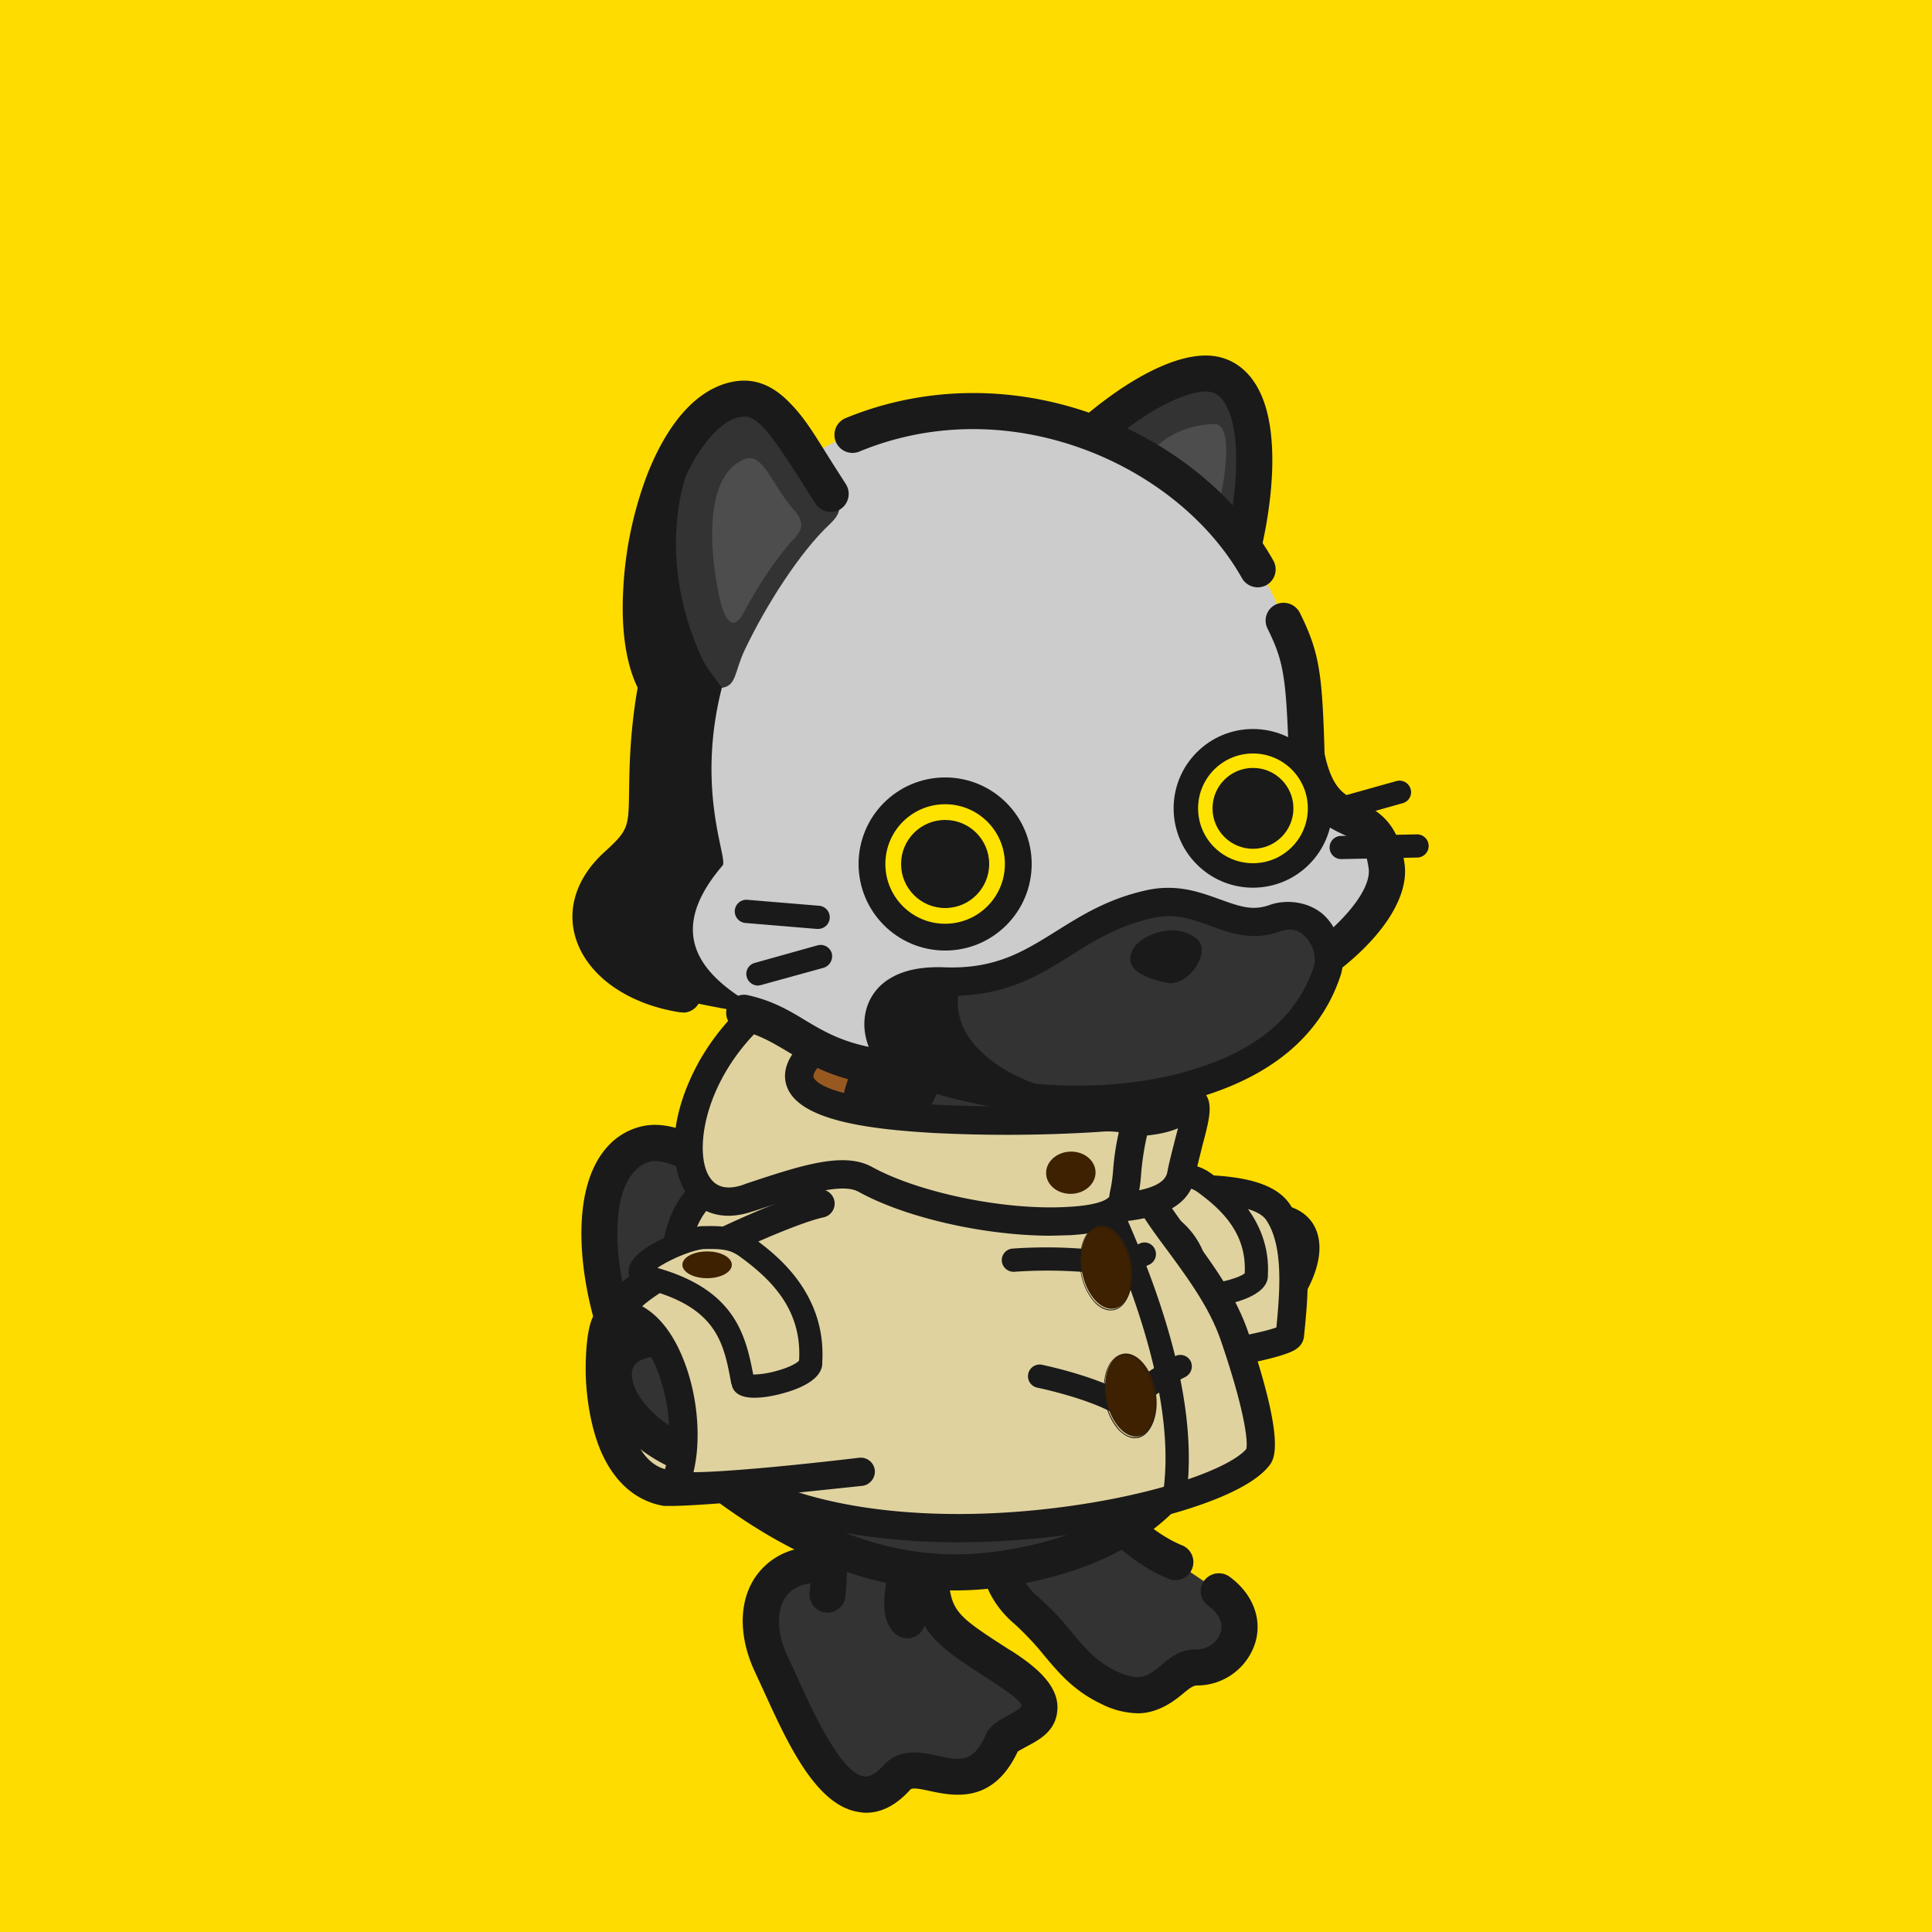
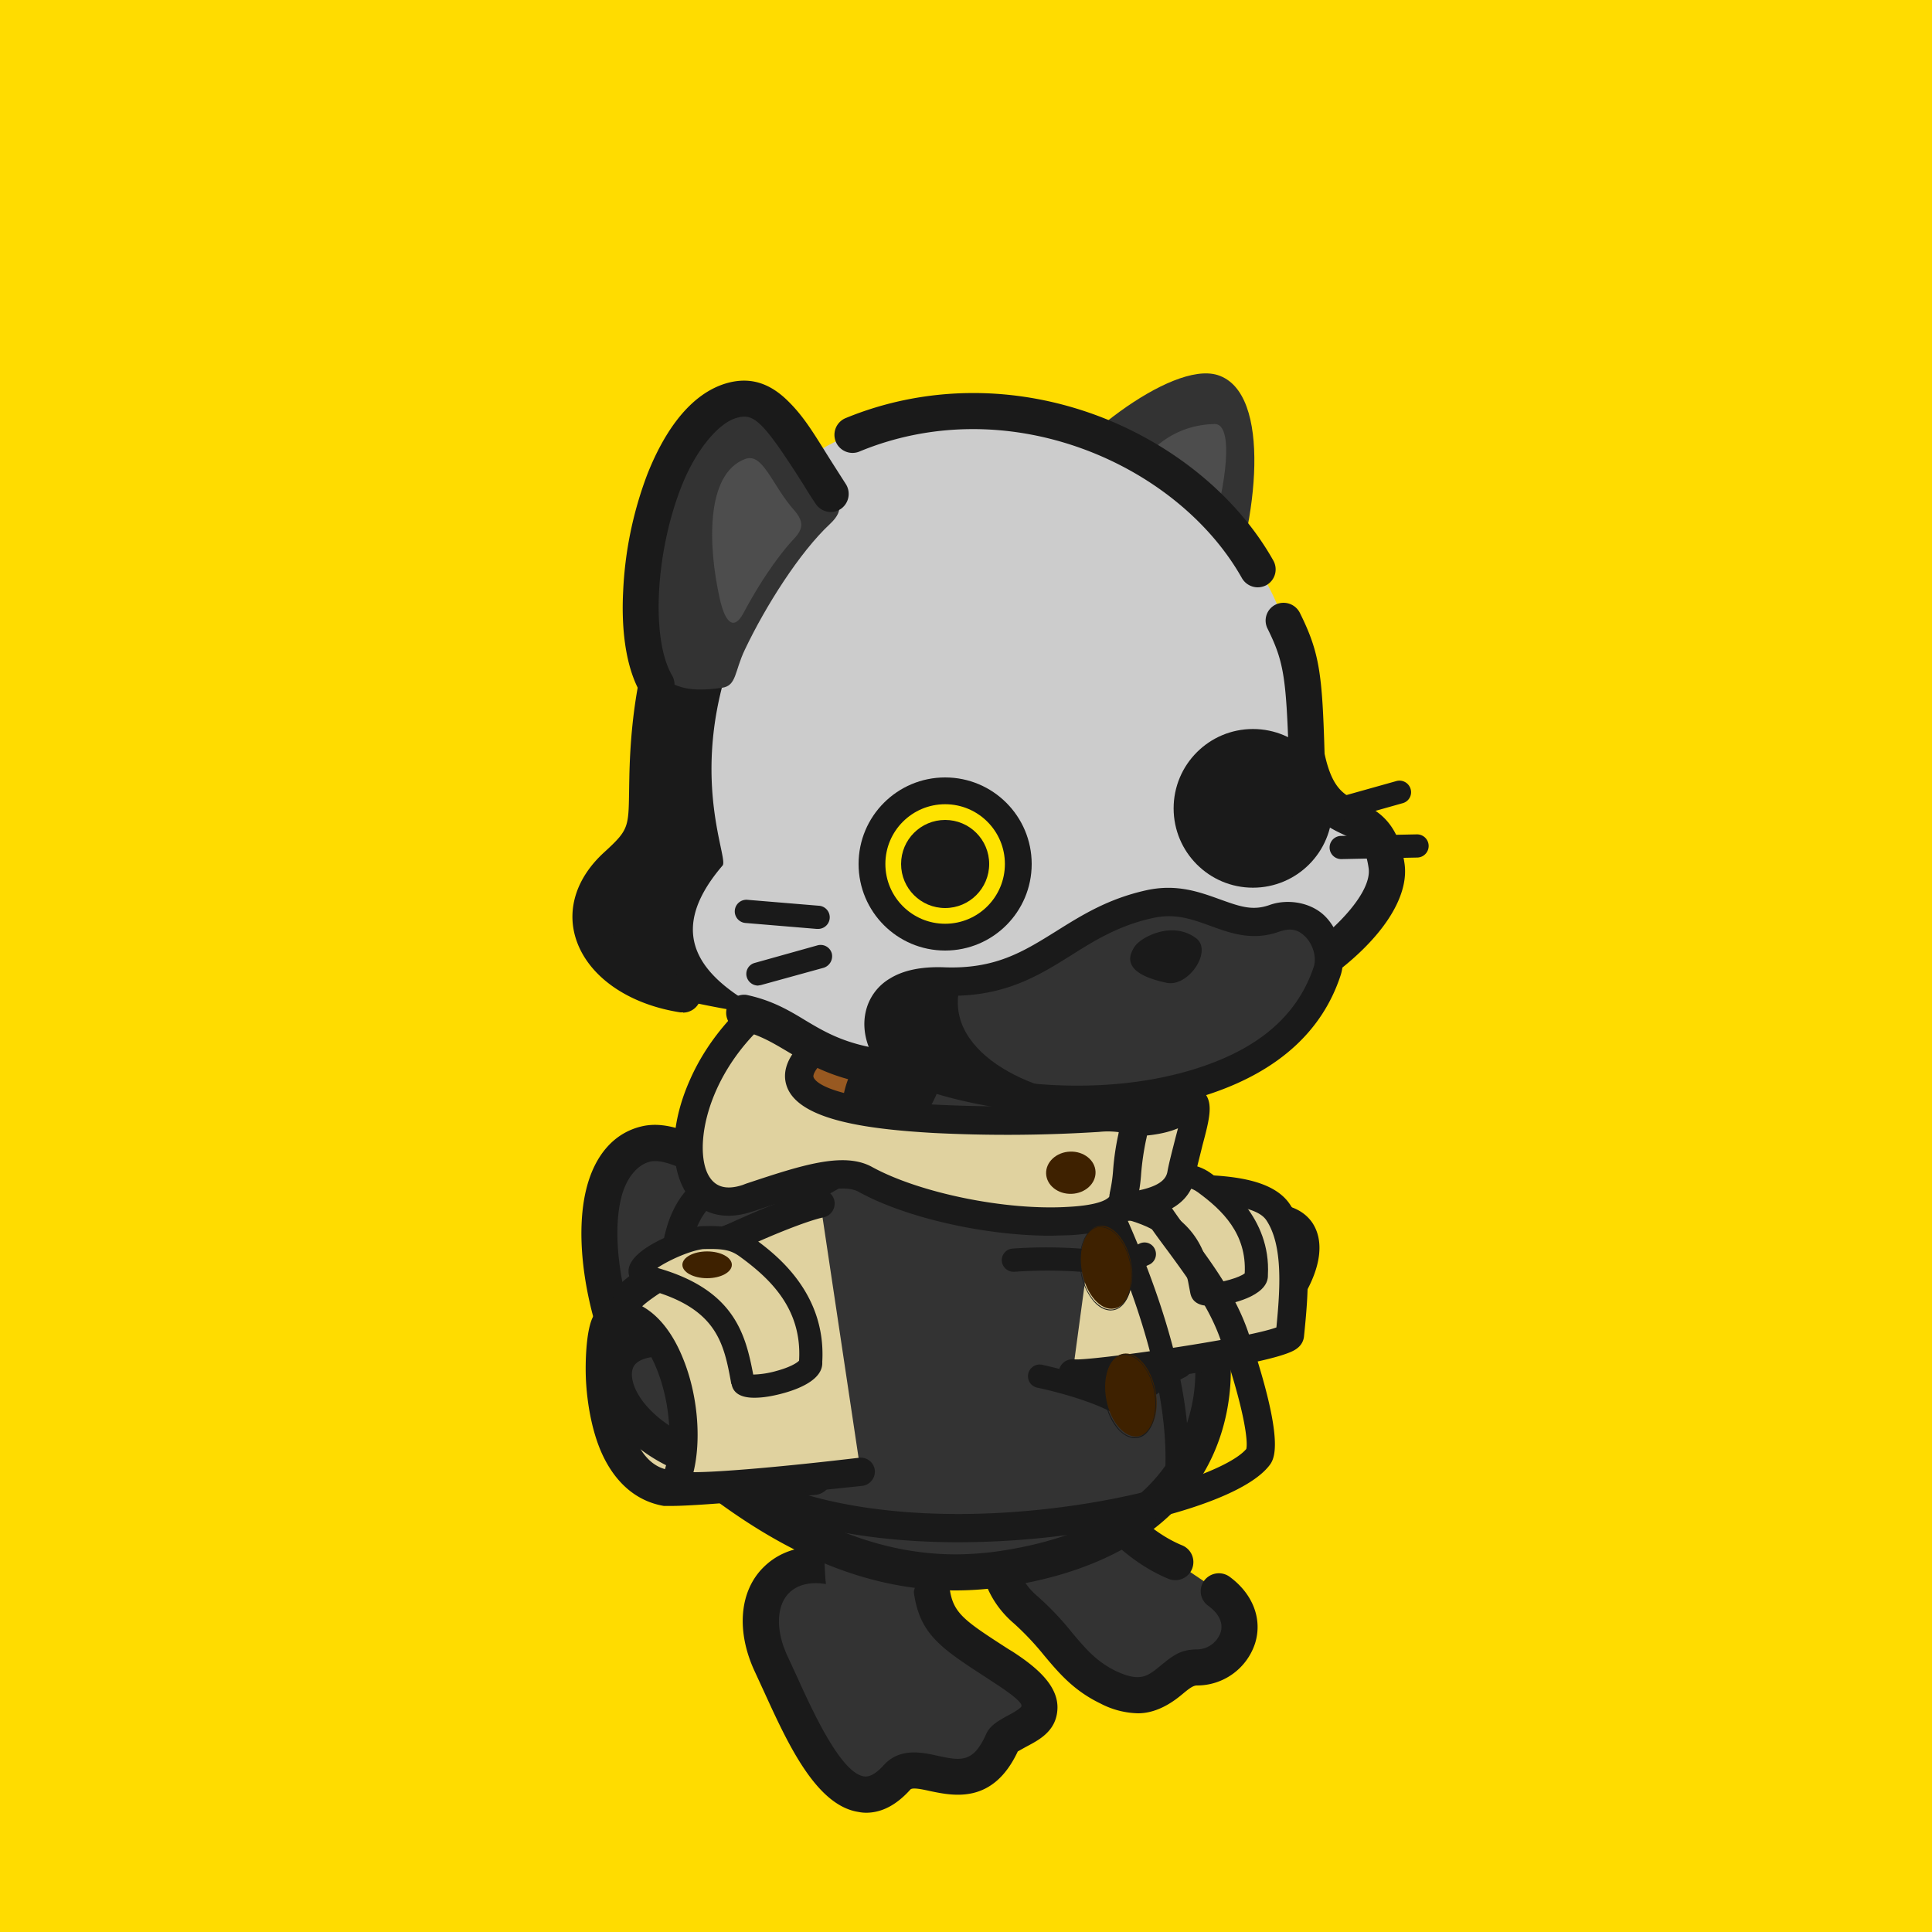
<svg xmlns="http://www.w3.org/2000/svg" viewBox="0 0 750 750">
  <style>.J{fill:#1a1a1a}.K{fill:#333}.L{fill:#e0d29f}.M{fill:#4d4d4d}.N{fill:#3e2100}</style>
  <path d="M0 0h750v750H0z" fill="#ffdc00" />
  <path d="M310.4 395.7c20.9-.6 32.3 2.6 37.3 22 2.7 10.7-1.6 19.2-2.3 24.3s-46.3 10.7-51.4-21.4c0 0-4.5-24.3 16.4-24.9z" fill="#985921" />
  <path d="M473.1 617.7c15.4 11 6.6 29.4-8.6 29.6-10.8.1-13.3 17.7-34.3 7.7-14.9-7.1-18.8-18.8-32-30-22.9-19.5-6.2-54.8 23-51 0 0 13.2 23.5 35.1 32.4" class="K" />
  <path d="M441.8 665.1a32.9 32.9 0 0 1-14.6-3.8c-10.4-5-16.2-11.9-21.9-18.7a108.6 108.6 0 0 0-11.6-12.3c-12.7-10.8-16.6-27.3-10.1-42s21.8-23.4 38.5-21.2l3.5.4 1.7 3.1c.1.2 12.4 21.4 31.6 29.3a7 7 0 1 1-5.3 13c-18.9-7.8-31.7-24.9-36.5-32.2h-.2a22.2 22.2 0 0 0-20.5 13.3c-3.2 7.1-3.2 17.6 6.4 25.7a112.1 112.1 0 0 1 13.3 14c5.3 6.3 9.5 11.3 17.1 15 9.4 4.4 12.3 2 17.1-1.9s7.7-6.4 14.1-6.5a9.8 9.8 0 0 0 9.4-6.5c1.2-3.6-.5-7.3-4.7-10.4a6.9 6.9 0 0 1-1.7-9.7 7.1 7.1 0 0 1 9.8-1.7c9.1 6.6 13 16.5 10 26a23.7 23.7 0 0 1-22.6 16.3c-1.4 0-3 1.2-5.4 3.2s-9.1 7.6-17.4 7.6z" class="J" />
  <path d="M398.4 602.9c-3-15-8.4-24.6 8-30 6-2 23 0 26 10s4 11 1 26-32 9-35-6zm-37.2 9.1c1 18 6.6 21.2 28 35 31 20 2.2 24.1 0 29-12 27-32 4-41 14-21.4 23.8-38.4-22.2-48.7-43.9-13-27.2 5.7-47.1 32.5-34.8" class="K" />
  <path d="M336.2 703.7a14.3 14.3 0 0 1-2.9-.3c-16.6-2.5-27.7-27-36.7-46.7l-3.5-7.6c-7.3-15.5-6.2-31.1 3.1-40.5s23.6-10.6 38.7-3.7l-5.8 12.7c-9.6-4.3-18.1-4-22.9.9s-5.2 14.5-.4 24.6l3.6 7.8c5.9 13 16.9 37.3 26 38.7 2.2.3 4.7-1.1 7.6-4.3 6.2-6.9 14.8-5.1 21-3.7 8.9 1.9 13.8 2.9 18.8-8.4 1.5-3.4 4.7-5.1 8-7 1.6-.8 4.7-2.5 5.6-3.6s-2.3-4.1-11-9.7l-1.5-1c-20.7-13.4-28.5-18.4-29.7-39.5l14-.8c.8 14 3.3 15.7 23.3 28.6l1.5.9c8.3 5.4 17.8 12.7 17.5 22.1s-8.2 12.7-12.9 15.3l-2.5 1.4c-9.6 20.5-24.8 17.3-34 15.4-3.1-.7-6.9-1.5-7.7-.6-5.4 6-11.1 9-17.2 9z" class="J" />
  <path d="M321.2 619c-3-15-1.2-77.1 12.3-87.8 15.9-12.4 22.7-10.4 36.1 15.7 4.4 8.7-14.4 66.1-17.4 81.1s-28 6-31-9z" class="K" />
-   <path d="M352.2 636a7.1 7.1 0 0 1-4.7-1.8c-8.7-7.8-2.9-26.5 7.3-56.3 3.5-10.3 8.3-24.3 8.2-28.5-2.5-5-9.1-17.5-13.7-18.5-2.1-.5-5.9 1.5-11.5 5.8-1 .8-4.4 4.8-6.6 22.9-1.5 12.5-1.8 27.4-2.1 39.4-.2 8.6-.4 16.1-.9 20.8a7.1 7.1 0 0 1-7.8 6.2 7 7 0 0 1-6.1-7.8c.4-4.1.6-11.2.8-19.5.8-35.7 2.4-63.7 14.1-73 7-5.5 14.6-10.3 23-8.5s16 11.7 23.6 26.5c3 5.9.4 14.8-7.8 38.7-4.3 12.7-12.3 36.2-10.6 41.9a7 7 0 0 1 0 9.4 7.1 7.1 0 0 1-5.2 2.3zm10.8-86.9z" class="J" />
  <path d="M429.5 457.7c20 12 35.6 20.5 57.2 17 43.3-7 1 57-29.3 54" class="K" />
  <path d="M459.5 535.8h-2.8a7 7 0 1 1 1.4-14c11.7 1.2 27.9-12.2 35.8-25.5 4.5-7.6 4.8-12.5 3.9-13.8s-3.3-1.9-10-.8c-25.2 4-43.8-7.1-61.9-17.9a7 7 0 1 1 7.1-12c20.2 12 33.8 19.1 52.6 16.1 14.3-2.3 20.8 2.4 23.8 6.7 4.7 7 3.5 17.2-3.5 28.9-9.6 16-28.8 32.3-46.4 32.3z" class="J" />
  <g class="K">
    <path d="M268.9 568.6c-27.5-24.4-51.9-87.6-26-121 14-18 51.9 15.8 65 11 86-31 45-76 45-76s-16.3-29.8 23-31 22.5 73.8 42.5 91c55 47 84.5 124 1.5 158-38.5 15.8-107 7-151-32z" />
    <path d="M342.5 441a53.7 53.7 0 0 0 12.9-13.1s17-32.5 32-31.3c22.1 1.6 22.1 30.6 27.8 43.4 1.3 27.1-43.6 23.8-72.7 1zm-40.3 148c-79.6-41.5-68-115.6-59.9-127.8-.7 101.4 95.7 149.4 186 129.8-14.1 6.5-62.8 33.5-126.1-2z" />
  </g>
  <path d="M370.9 617.4c-33.8 0-66.7-13.6-102.1-41.9-32.4-26-48.8-82.3-41.3-113.5 3.3-13.8 11.2-22.6 22.3-24.9 9.5-1.9 19.2 2.8 29.3 7.9 12.9 6.4 25.1 12.4 36.7 5.9 22.5-12.6 35.2-25.8 36.7-38.2a21.1 21.1 0 0 0-5.7-16.8l-.8-.8-.5-1a32.4 32.4 0 0 1-3.3-8.9c-1.7-7.1-1-13.7 2-19 4.9-8.5 15-13 30.2-13.5 17-.5 29 7.3 35.9 23.2 5.4 12.5 6.7 28 7.9 41.7.5 6.3 1 12.3 1.9 17.2 1.2 6.6 5.7 10.3 14.3 16.9s22 16.9 31.1 36.3a7 7 0 1 1-12.6 6c-7.7-16.4-18-24.3-27-31.2s-17.4-13.3-19.6-25.6c-.9-5.4-1.5-11.7-2.1-18.4-2.6-30.9-6.3-52.8-29.4-52.1-9.7.3-16.2 2.6-18.4 6.4s-.4 10.6 1 13.6a35.4 35.4 0 0 1 9 27.7c-2.1 17.2-16.8 33.6-43.8 48.7-18 10.1-35.6 1.4-49.7-5.6-7.9-3.9-15.5-7.6-20.3-6.6s-9.5 6-11.5 14.3c-6.4 26.5 9.2 77.5 36.5 99.3 32.8 26.3 62.9 38.9 93.5 38.9a123 123 0 0 0 17.1-1.3c31.8-4.8 54-16.8 66-35.8s11.1-38.9 7.3-51.3a7 7 0 1 1 13.4-4c4.6 15.1 5.1 40.7-8.8 62.7s-39.8 36.8-75.8 42.2a127.7 127.7 0 0 1-19.4 1.5z" class="J" />
  <path d="M315.9 573.2c-7.7.9-52.3 5.1-57.1 4.3-27.7-4.5-26.2-56.2-22.4-63.2 10.7-19.3 46.9-33.5 63.5-36.9" class="L" />
  <path d="M260.7 584.6h-3c-10-1.7-18.1-8.2-23.4-19s-6.7-24.6-6.9-31.5.3-18.4 2.9-23.1c12.3-22.3 51.9-37 68.2-40.4a7.1 7.1 0 0 1 8.2 5.5 7 7 0 0 1-5.4 8.3c-15.4 3.1-49.3 16.5-58.7 33.3-1.7 4.1-3.2 28.2 5.1 43.2 3.1 5.8 7.1 9 12.2 9.8s46.2-3.3 55.1-4.3a6.9 6.9 0 0 1 7.8 6.1 7 7 0 0 1-6.1 7.8c-2.4.2-43.3 4.3-56 4.3z" class="J" />
  <path d="M323.2 565c-64.8 25.8-106-38.8-72-45s41.6-36.5 59-37c16.9-3.6 31.8 5.3 35.7 21.2 6.8 27.5-.8 48-22.7 60.8z" class="K" />
  <path d="M293.8 576.8a81.8 81.8 0 0 1-17.9-1.9c-12.9-2.8-24.6-8.9-32.9-17.2s-13.7-21-10.8-30.4c1.3-4.4 5.4-11.9 17.8-14.2 16.4-3 24.2-10.8 32.5-19.1s14-14.1 25.7-17.7a7 7 0 0 1 4.1 13.4c-8.4 2.5-13.7 7.9-19.9 14.1-9 9.1-19.1 19.3-39.9 23.1q-5.9 1.1-6.9 4.5c-1.1 3.5.7 9.9 7.3 16.4 11.8 11.8 35.9 20.7 68.2 10.5a7.1 7.1 0 0 1 8.8 4.6 7 7 0 0 1-4.6 8.8 105.1 105.1 0 0 1-31.5 5.1z" class="J" />
  <path d="M416.4 533c7.7.9 83.8-9.9 84.3-14.8 1.7-16.9 3.4-35.8-4.5-47.7-9.6-14.4-53.5-6.5-70-9.9" class="L" />
  <path d="M417.6 538.6h-1.8a5.5 5.5 0 0 1-4.8-6.1 5.4 5.4 0 0 1 6.1-4.8c6.3.6 66.3-7.9 78.4-12.4 1.4-14.5 2.7-31.7-3.9-41.6-4.8-7.2-26.3-6.8-42-6.6-9.9.2-18.4.3-24.5-1a5.5 5.5 0 0 1-4.3-6.5 5.4 5.4 0 0 1 6.5-4.2c4.9 1 13.3.8 22.1.7 20.3-.3 43.3-.7 51.4 11.5 9.1 13.7 7.1 34.6 5.4 51.3a6.5 6.5 0 0 1-2.5 4.4c-1.5 1.2-5.5 4.4-44.1 10.4-13.4 2-34.5 4.9-42 4.9z" class="J" />
  <path d="M487.7 494.9c.6 5.2-20.5 10-21.1 6.4-2.5-13-4.9-26.3-29.6-32.6-8.9-2.3 9-11.5 16.9-12.4 6.2-.2 9.9.1 13.9 3 7.1 5.2 21.1 16 19.9 35.6z" class="L" />
  <path d="M470.1 507c-4.7 0-7.3-1.6-8-4.9-2.3-12.6-4.3-23.5-26.3-29.1-5.6-1.4-5.8-5.5-5.7-6.7s1.3-5.6 9.8-9.9c3.7-1.9 9.2-4.1 13.5-4.6h.4c6.4-.2 11.3 0 16.6 3.9s23 16.8 21.8 39.2c.4 8.7-16 11.5-18 11.8zm-28-41.6c22.3 7.1 26.2 20.8 28.4 32.7 3.6-.2 10.7-2.1 12.7-3.8.8-15.4-8.7-24.5-18.1-31.4-2.7-2-5.1-2.3-10.9-2.1-3.5.4-8.7 2.7-12.1 4.6zm41.1 30.1z" class="J" />
-   <path d="M345.4 419.4c-12.4 19.4 44.5 21.4 67.2 23.4 32.2 2.8 15.9-14.7 6.8-14.3 10.3 1.8 27 1.3 37.3 6-2.4 5.2-13 21.6-13 26.1 7.4 16.5 27.6 35.1 35.6 58.2 8.6 25.4 12.2 42.9 9 46.9-15.3 19.2-123.7 41.8-188.6 15.8-26.7-10.7-57.1-102.9-22-121.4 32.1-17 54.9.4 54.2-20.3-1.2-33.9 18.6-28.3 13.5-20.4z" class="L" />
  <g class="J">
    <path d="M372.1 598.7c-28.6 0-54.5-4.1-74.5-12.1-12.9-5.2-22.8-23.1-27.6-33.4-7.8-16.7-12.7-35.7-13.5-52.3-1.2-22.8 5.2-38.6 18.6-45.7 16.1-8.5 29.8-8.9 39.8-9.3 11.7-.4 11.6-.7 11.5-6-.3-7.9.4-26.9 12.2-31.3a10 10 0 0 1 11.2 2.7 9.3 9.3 0 0 1 .2 11.1c-.7 1.2-1 2.1-.7 2.6s3 4.6 20.2 7.7c11.5 2.1 24.8 3.1 35.6 4l8 .6c7 .6 10.6.1 12.3-.4a10.9 10.9 0 0 0-3.9-2.5l-3.1-.5a5.5 5.5 0 0 1 .8-10.9 12.7 12.7 0 0 1 4.6.6l8.2.8c9.1.7 19.3 1.6 27 5.1a5.4 5.4 0 0 1 2.8 3.1 5.6 5.6 0 0 1-.1 4.2c-.9 1.9-2.6 4.8-4.5 8.1s-6.6 11.7-7.8 15c3 5.9 7.8 12.4 12.8 19.3 8.2 11 17.4 23.5 22.3 37.8 14.8 43.6 10.1 49.6 8.1 52.1-10.2 12.8-47.1 22.7-79.3 26.9a326.1 326.1 0 0 1-41.2 2.7zm-33.8-172.1a52 52 0 0 0-.9 13c.5 16.5-11.5 16.9-22.1 17.3s-21.2.7-35.1 8.1c-5.3 2.7-14 11.1-12.8 35.4 1.8 33.6 20.7 70.5 34.3 76 27.6 11 67.7 14.2 110.2 8.7 38.6-5 65.7-15.3 71.9-22.6.7-2.6-.4-14.4-9.8-41.9-4.3-12.7-12.6-24-20.6-34.9-5.9-7.9-11.4-15.4-14.7-22.8a4.6 4.6 0 0 1-.5-2.3c0-3.9 2.8-9.4 9.5-21.2l1-1.8a99.1 99.1 0 0 0-11.7-1.8 9 9 0 0 1-1.2 6.8c-3.2 5-10.7 6.8-23.7 5.6l-7.9-.6c-31.8-2.4-58.7-5.4-64.8-17.7a18.2 18.2 0 0 1-1.1-3.3zm7.1-7.2z" />
    <path d="M456.3 582.4h-.5a4.5 4.5 0 0 1-4-5c4.8-40.2-18.3-91.5-26-108.3-4.4-9.8.1-24.5.6-26.2a4.4 4.4 0 0 1 5.6-2.9 4.5 4.5 0 0 1 3 5.6c-1.2 3.6-3.5 14.1-1 19.8 5.7 12.5 13.9 31.4 19.8 52.1 6.7 23.3 9 43.8 7 61a4.6 4.6 0 0 1-4.5 3.9z" />
  </g>
  <path d="M461.9 427.3c5.6-.3-.6 14.3-3.3 28.5-1.7 9.1-11.8 12.2-27.9 13.3-4.9.4-11.1-1-9.9-5.1s2.8-13.3 4.2-20.3c.9-4.2 1.5-8.5 7.9-8.2 26 1.4 29-8.2 29-8.2z" class="L" />
  <path d="M429.3 474.7c-3.4 0-9.2-.6-12.3-4.5a8.2 8.2 0 0 1-1.5-7.7c1.1-3.7 2.1-8.7 3-13.6.3-2.1.7-4.2 1.1-6.3v-.4c.8-3.8 2.5-12.8 13.5-12.2 19.2 1.1 23.3-4.2 23.6-4.7a5.7 5.7 0 0 1 4.8-3.5 7.6 7.6 0 0 1 6.2 2.6c3.3 4.1 1.8 10.1-.9 20.2-.9 3.8-2.1 8.1-2.9 12.3-2.5 13.7-18.1 16.7-32.9 17.7zm-2.6-11.2a19.7 19.7 0 0 0 3.6.1c19.1-1.3 22.3-5.4 22.9-8.8s2.1-9 3.1-13l1-3.8c-5.2 2.2-13 3.6-24.7 3h-1.2a15.2 15.2 0 0 0-.9 3.3v.4c-.4 2-.7 4.1-1.1 6.1-.9 4.4-1.7 8.8-2.7 12.7zm30-37.8zm0 0zm0 0z" class="J" />
  <path d="M321.1 403.6c-48 35.6 77 32.3 105.3 30.3 11.8-.8 14.5 1.2 13.1 7.4-2 8.9-1.9 18.2-3.4 23.3-.5 3.2-2.1 8.3-21 9.4-24.9 1.5-59.3-5.2-79.3-16.2-9.1-5-25.4.6-45.7 7.4-33.1 11-32.8-52 18-83" class="L" />
  <g class="J">
    <path d="M407.9 479.7c-25.4 0-56.3-6.9-74.7-17.1-6.9-3.7-23 1.7-40.1 7.4l-1.3.4c-12.1 4-22.3.2-27.1-10.4s-3.7-25.3 3-40.5c7.3-16.8 20.7-31.7 37.6-42a5.5 5.5 0 0 1 5.7 9.3c-34.9 21.4-42.2 56-36.4 68.6 2.5 5.3 7 6.8 13.7 4.6l1.3-.5c21.1-7 37.8-12.6 48.9-6.5 18.4 10.1 51.9 17 76.2 15.5 9.6-.5 13.4-2.1 14.8-3s1.1-1 1.2-1.8a1.3 1.3 0 0 0 .1-.6 58.4 58.4 0 0 0 1.3-8.7 98.9 98.9 0 0 1 2.1-14.3 3.5 3.5 0 0 1 .1-.6 31.8 31.8 0 0 0-7.6-.1 565 565 0 0 1-64.6.4c-23.8-1.4-51.7-4.6-56.6-17.9-3.9-10.6 8.3-19.7 12.4-22.7a5.5 5.5 0 1 1 6.5 8.8c-7.6 5.7-8.9 9.1-8.6 10.1s3.6 8.3 47 10.7a564.7 564.7 0 0 0 63.2-.4c7.8-.5 13.8-.1 17.1 3.8s2.2 8.7 1.8 10.3a104.6 104.6 0 0 0-1.9 13 63.2 63.2 0 0 1-1.5 10.3c-1.6 8.6-9.5 12.7-26.1 13.7zm-14.5 9.4a191.6 191.6 0 0 1 30.1.3m0 4.6h-.4a182.1 182.1 0 0 0-29.3-.3 4.6 4.6 0 0 1-4.9-4.2 4.5 4.5 0 0 1 4.2-4.8 183.5 183.5 0 0 1 30.9.4 4.4 4.4 0 0 1 4 4.9 4.6 4.6 0 0 1-4.5 4zm11.4-2.3s.7-.7 9.3-4.9" />
    <path d="M434.9 496.2a4.6 4.6 0 0 1-3.4-7.5c.6-.6 1.3-1.4 10.8-5.9a4.4 4.4 0 0 1 6 2.1 4.5 4.5 0 0 1-2.1 6 89 89 0 0 0-8.4 4.3 4.6 4.6 0 0 1-2.9 1zm3.4-1.5zm0 0zm0 0z" />
  </g>
  <ellipse cx="429.2" cy="492.4" rx="9.7" ry="16.3" transform="rotate(-10.7 426.98 490.253)" class="N" />
  <g class="J">
    <path d="M431.2 508.7c-2.3 0-4.6-1.2-6.7-3.6a23.4 23.4 0 0 1-4.9-10.9 22.4 22.4 0 0 1 .7-11.9c1.2-3.4 3.3-5.6 5.9-6s5.3.7 7.7 3.4a22.9 22.9 0 0 1 5 10.9c1.7 8.9-1.3 17-6.6 18zm-3.9-32.3h-1c-2.6.5-4.6 2.6-5.8 5.9a23 23 0 0 0-.7 11.8 23.4 23.4 0 0 0 4.9 10.8c2.4 2.6 5 3.8 7.5 3.4 5.2-1 8.1-9 6.5-17.7a23.4 23.4 0 0 0-4.9-10.8c-2-2.2-4.3-3.4-6.5-3.4zm-23.7 57.8s25.6 5.3 35 13.4" />
    <path d="M438.6 552.1a4.1 4.1 0 0 1-2.9-1.1c-7-6-26.2-10.9-33-12.3a4.5 4.5 0 0 1 1.8-8.9c2.7.6 27 5.8 37 14.4a4.5 4.5 0 0 1 .5 6.3 4.3 4.3 0 0 1-3.4 1.6z" />
    <path d="M438.6 543.7a99.3 99.3 0 0 1 19.6-13.2" />
    <path d="M438.6 548.2a4.3 4.3 0 0 1-3.3-1.5 4.5 4.5 0 0 1 .3-6.4 105.3 105.3 0 0 1 20.5-13.8 4.5 4.5 0 0 1 6.1 1.9 4.6 4.6 0 0 1-2 6.1 96.5 96.5 0 0 0-18.6 12.5 4.4 4.4 0 0 1-3 1.2z" />
  </g>
  <ellipse cx="438.6" cy="542" rx="9.7" ry="16.3" transform="rotate(-10.7 436.361 539.606)" class="N" />
  <path d="M440.5 558.3c-2.2 0-4.5-1.3-6.6-3.6a22.8 22.8 0 0 1-4.9-10.9 23.4 23.4 0 0 1 .6-11.9c1.3-3.5 3.4-5.6 6-6.1s5.3.8 7.7 3.5a22.9 22.9 0 0 1 5 10.9 23.4 23.4 0 0 1-.7 11.9c-1.2 3.4-3.3 5.6-5.9 6.1zm-3.8-32.3h-1.1c-2.5.4-4.5 2.5-5.7 5.8a24.5 24.5 0 0 0 4.2 22.6c2.3 2.7 5 3.9 7.5 3.4s4.6-2.6 5.8-5.9a23 23 0 0 0 .6-11.8 22.5 22.5 0 0 0-4.9-10.8c-2-2.1-4.2-3.3-6.4-3.3z" class="J" />
  <path d="M334.1 571.3c-7.7 1-74 8.8-72.1 4.4 8.2-18.4.7-57.5-17.4-64.8-16.1-6.5 57.3-40.3 73.9-43.7" class="L" />
  <path d="M268.9 582.5c-7 0-9.5-.8-11.3-3.2a5.9 5.9 0 0 1-.6-5.9c4.5-10 3.6-27.9-2-41.8-3.2-8.1-7.7-13.7-12.5-15.6s-6-4.8-5.6-8.5.9-10.1 35.9-27.6c17.3-8.6 36.5-16.4 44.6-18.1a5.6 5.6 0 0 1 6.5 4.3 5.5 5.5 0 0 1-4.3 6.5c-5.9 1.2-22.5 7.6-40 16.3s-26.9 15-30.3 18.2c6.5 3.6 12 10.6 15.9 20.4 5.7 14 7.1 31.4 4 44 10.6 0 35.6-2.2 64.3-5.6a5.5 5.5 0 0 1 6.1 4.8 5.6 5.6 0 0 1-4.8 6.1l-38 4c-9.7.9-17.5 1.4-23.3 1.6z" class="J" />
  <path d="M314.7 528.6c.8 6.4-25.5 12.4-26.3 7.9-3-16.2-6-32.7-36.9-40.7-11.1-2.8 11.3-14.3 21.1-15.4 7.7-.2 12.3.1 17.3 3.8 8.9 6.5 26.3 19.9 24.8 44.4z" class="L" />
  <path d="M292.8 542.6c-5.2 0-8.2-1.8-8.8-5.3h-.1c-2.9-16-5.5-29.8-33.5-37-6.3-1.6-6.5-5.9-6.4-7.2.6-8.8 21.5-16.3 28.1-17.1h.3c7.8-.2 13.8 0 20.1 4.6 7.8 5.7 28.3 20.7 26.7 48.1.6 10.1-20.5 13.4-21.4 13.5a32.4 32.4 0 0 1-5 .4zm-.4-9a35.7 35.7 0 0 0 9-1.4c5.2-1.4 8-3.1 8.8-4 1.2-19.9-10.9-31.6-23-40.4-3.7-2.7-6.8-3.1-14.3-2.9-5.4.7-13.6 4.5-17.7 7.3 29.9 8.5 34.2 25.7 37.2 41.4zm17.9-4.5z" class="J" />
  <g class="N">
    <ellipse cx="274.5" cy="491" rx="9.6" ry="5.2" />
    <ellipse cx="416" cy="455" rx="9.6" ry="8.2" transform="rotate(-2.101 422.676 463.488)" />
  </g>
  <path d="M472.7 145.6c21.4 6.8 15.4 57.6 3.4 87.6-4.9 12-26.9 24.8-53.9 16.8-14.6-4.3-36.1-26.4-20.1-56.4 11-20.5 52.4-53.7 70.6-48z" class="K" />
  <path d="M471.5 164.6c7.7-.2 4.4 24.7-1.5 42.6-1.5 4.8-10.7-3.6-21.6-4.5-3.5-.3-17.6 6.2-11.1-11.7s19.9-26.1 34.2-26.4z" class="M" />
-   <path d="M439.1 259.5a65.6 65.6 0 0 1-18.9-2.8c-9.5-2.8-21.7-11.8-27.5-25.6-3.7-8.9-6.2-23.2 3.2-40.7 5.9-11.1 19.5-25.3 34.7-36.3 10.4-7.6 30-19.6 44.2-15.1 6.2 1.9 11.2 6.6 14.4 13.4 5.6 11.8 5.2 28.5 3.9 40.4a171.3 171.3 0 0 1-10.5 43c-4.7 11.6-21.2 23.7-43.5 23.7zM468 152c-5.4 0-15.4 3.4-29.2 13.4s-25.7 22.4-30.5 31.5-6.4 19.9-2.6 28.8 12.4 15.8 18.5 17.6c24 7.1 42-4.3 45.4-12.7 9.1-22.8 14-57.2 6.9-72.2-1.5-3.3-3.5-5.3-5.9-6.1a9.8 9.8 0 0 0-2.6-.3z" class="J" />
  <path d="M263 384.8c-20-4-50-24-26-52 11.5-13.4 13.8-12.2 12.1-33.8-3.3-41.1 16-81.9 64.9-121.2 23.7-19 74.8-18 89.4-14.9 25.3 5.3 49.6 9.9 71.6 39.9 16.3 22.4 27.8 30.3 29.9 87.5 7 34 26.1 13.5 31.1 42.5 3.4 20-36.8 60.1-117.5 73-112.5 18-99.6-9.8-155.5-21z" fill="#ccc" />
  <g class="J">
    <path d="M488.2 228a7.1 7.1 0 0 1-6.1-3.6c-12.4-22-34.9-40.3-61.6-50.1-28.9-10.6-59.7-10.3-86.9 1a7.019 7.019 0 0 1-5.3-13c30.4-12.5 64.8-13 97-1.2 29.8 11 55 31.6 69 56.5a7 7 0 0 1-2.6 9.5 7.3 7.3 0 0 1-3.5.9zm-206 32c-13.7 44 .7 73.3-1.7 76-24 28-7 45 19 58 0 0-8 0-31.3-5-20-4-49-27.5-25-55.5 11.5-13.4 13.8-12.2 12.1-33.9-1.2-15.4-2.1-42.6 6.9-61.6z" />
    <path d="M360.2 422.5c-30.6 0-43.1-7.5-54.5-14.3-6.1-3.6-11.2-6.7-19-8.4a7 7 0 0 1 3-13.6c10 2.1 16.7 6.1 23.1 10 15.1 9 32.2 19.2 106.8 5.9 34.7-6.2 65.7-18 87.1-33.2 12.8-9 25.9-22.9 24.6-31.9s-4.1-10.4-9.5-12.9c-7.2-3.4-17.1-7.9-21.5-29.2v-1.2c-1-31-2-37-8.2-49.6a6.9 6.9 0 0 1 3.1-9.4 7.1 7.1 0 0 1 9.4 3.2c7.7 15.5 8.7 23.7 9.6 54.7 3 13.9 7.7 16 13.6 18.8s14.9 6.9 17.4 23.6c2.1 13.5-9.3 30.4-30.3 45.3-16.3 11.6-45.6 27.2-92.8 35.6-26.6 4.7-46.5 6.6-61.9 6.6zm-95-29.5h-1.1c-20.7-3.2-36.3-14.4-40.7-29.1-3.4-11.4.6-23.4 11.1-33s9.4-9.7 9.8-28.8c.5-26.7 4.7-48.8 12.8-67.6 10.1-23.6 26.8-42.8 49.8-57.1a7 7 0 0 1 7.4 11.8c-37.7 23.6-55 58.5-56 113.1-.4 22.4-1.5 27.3-14.4 39-4.5 4.1-9.4 10.7-7.1 18.6s14.4 16.9 29.5 19.3a7 7 0 0 1-1.1 13.9z" />
  </g>
  <path d="M289.2 252.1c-4.1 8.5-3.2 14.1-8.9 14.9-14.6 2.1-22.3-.4-28.2-11.3-13.9-26 15.5-94.8 34.2-98.6 14.1-2.8 31.3 20.9 37 33.4 1.8 4 5.2 7-1.1 12.9-11.8 11-25 31.9-33 48.7z" class="K" />
-   <path d="M252.7 260.6c-2.7-5.6-1.7-59.1 14.1-77.7-6.2 18.4-7.1 44.8 5.7 72.7 1.7 3.5 5.7 8.6 7.8 11.4-4.5 1.1-13.4 1.4-18.6-.7s-7.3-2-9-5.7z" class="J" />
  <path d="M289.2 178.2c7-2.7 10.4 10.1 19.2 20 4.3 4.9 2.8 7.8-.4 11.2s-10.8 12.5-19.5 28.8c-3.2 5.9-6.8 4.9-9.2-6.3-4.3-19.5-5.6-47.8 9.9-53.7z" class="M" />
  <path d="M254.8 272.8a6.9 6.9 0 0 1-6-3.5c-6.7-11.5-7.5-27.9-6.9-39.6a146.4 146.4 0 0 1 9.4-45.6c5.3-13.4 14.8-30.4 30.3-35.2 8.9-2.7 16.6-.6 23.8 6.3s11 14 18.4 25.6l4.6 7.2a7.1 7.1 0 0 1-2.2 9.7 7 7 0 0 1-9.6-2.2c-1.7-2.5-3.2-4.9-4.6-7.2-16.4-25.9-19.6-28-26.3-26s-15.6 12.2-21.3 26.9c-10 25.6-11.7 59-3.5 73a7 7 0 0 1-2.6 9.6 6.4 6.4 0 0 1-3.5 1z" class="J" />
  <path d="m317.4 356.1-27.7-2.3" class="M" />
  <path d="M317.4 360.6h-.4l-27.6-2.3a4.5 4.5 0 1 1 .7-9l27.7 2.3a4.5 4.5 0 0 1-.4 9Z" class="J" />
  <path d="m318.5 371.3-24.3 6.8" class="M" />
  <path d="M294.2 382.6a4.6 4.6 0 0 1-4.3-3.3 4.4 4.4 0 0 1 3.1-5.5l24.3-6.8a4.5 4.5 0 0 1 5.6 3.1 4.7 4.7 0 0 1-3.2 5.6l-24.3 6.7Z" class="J" />
  <path d="m550.1 328.4-29.4.6" class="M" />
  <path d="M520.7 333.5a4.5 4.5 0 0 1-.1-9l29.4-.6h.1a4.5 4.5 0 0 1 0 9l-29.3.6Z" class="J" />
  <path d="m543.3 307.5-22 6.2" class="M" />
  <path d="M521.2 318.2a4.6 4.6 0 0 1-4.3-3.3 4.4 4.4 0 0 1 3.1-5.5l22.1-6.2a4.5 4.5 0 0 1 5.5 3.1 4.4 4.4 0 0 1-3.1 5.5l-22 6.2a2.7 2.7 0 0 1-1.3.2z" class="J" />
  <path d="M348.2 410c-14.9-9.5-6.1-29 21-29 24 0 35.3-19.4 67-26 24-5 40 5.8 60 2s19.5 11.9 18 22c-2 14-10 24-47 39-34 13.8-89 11-119-8z" class="K" />
  <g class="J">
    <path d="M428.2 426s-40 6-74-10c-20.8-9.8-14-32 5-34 5.1-.5 14-1 14-1-8.9 26.7 27.1 44.1 55 45z" />
    <path d="M418.3 432.4c-23.2 0-47-4.1-68.1-12.3-9.9-3.8-16.5-16.2-14.2-27a20 20 0 0 1 9.4-13.2c5.3-3.3 12.4-4.7 21-4.4 20 .8 30.9-6.1 43.6-14 9.9-6.2 20.1-12.6 35-15.9 11.8-2.6 20.7.7 28.5 3.5s12.7 4.6 19.4 2.2 15.8-1.2 21.4 4.3 8.6 15.7 6.1 23.1c-7 21.3-23.7 36.6-49.4 45.5-15.8 5.5-34 8.2-52.7 8.2zm-54.2-45.9c-6.6 0-15.8 1.3-17.4 8.9-1.1 5.5 2.5 12.5 7.5 14.5 35.8 13.8 80.2 15.4 113.2 3.9C490 406 504 393.3 510 375.3c1.2-3.6-.3-8.8-3.4-11.8s-6-3.2-10.1-1.8c-10.4 3.7-19 .5-26.7-2.3s-13.8-4.9-22.4-3c-13.1 2.9-22.5 8.7-31.5 14.4-13.1 8.2-26.6 16.6-49.9 15.7zm76.5-19.2c2.4-3.5 14.5-10 23.7-3.1 6.6 4.9-3 19.2-11.5 17.3-14.2-3-16.3-8.4-12.2-14.2z" />
    <circle cx="486.4" cy="313.8" r="30.8" />
  </g>
-   <circle cx="486.4" cy="313.8" r="21.3" fill="#fee300" />
  <g class="J">
    <circle cx="486.4" cy="313.8" r="15.7" />
    <circle cx="366.9" cy="335.4" r="33.6" />
  </g>
  <circle cx="366.9" cy="335.4" r="23.2" fill="#fee300" />
  <circle cx="366.9" cy="335.4" r="17.1" class="J" />
</svg>